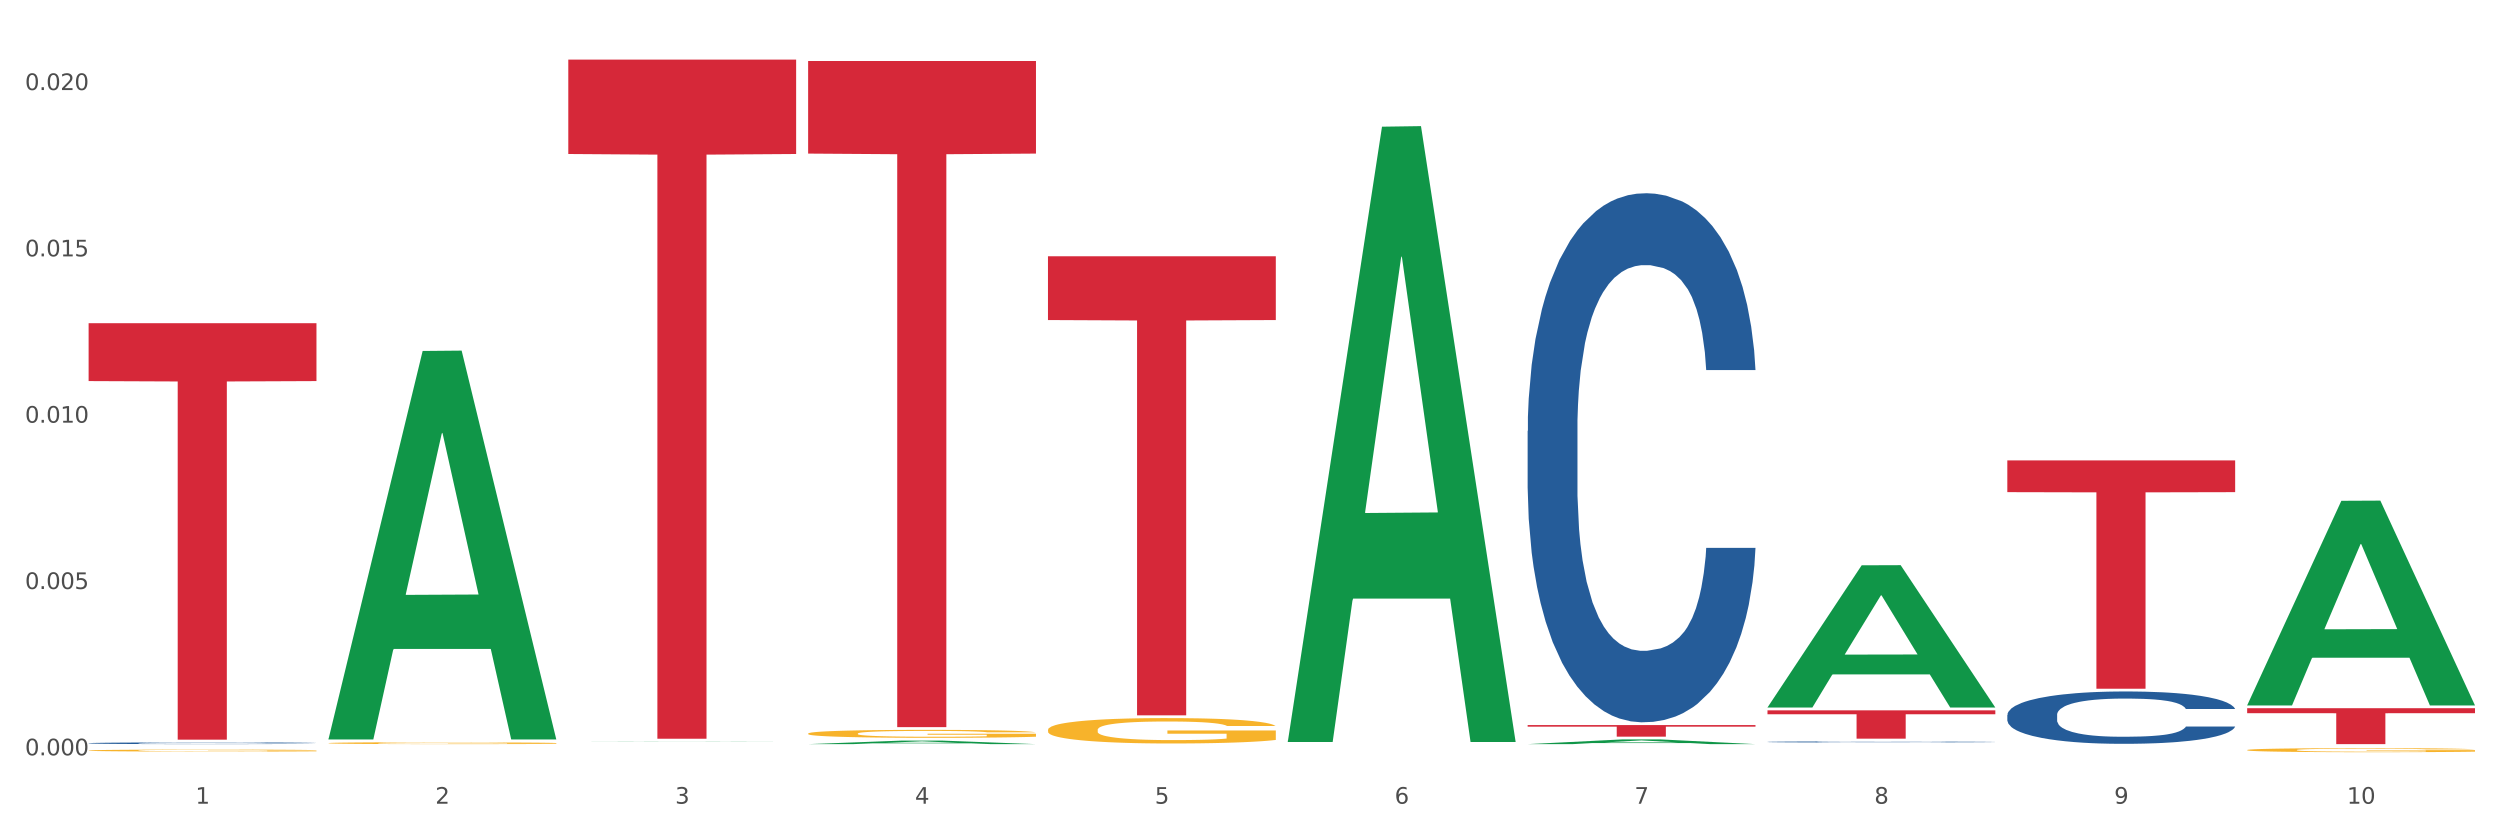
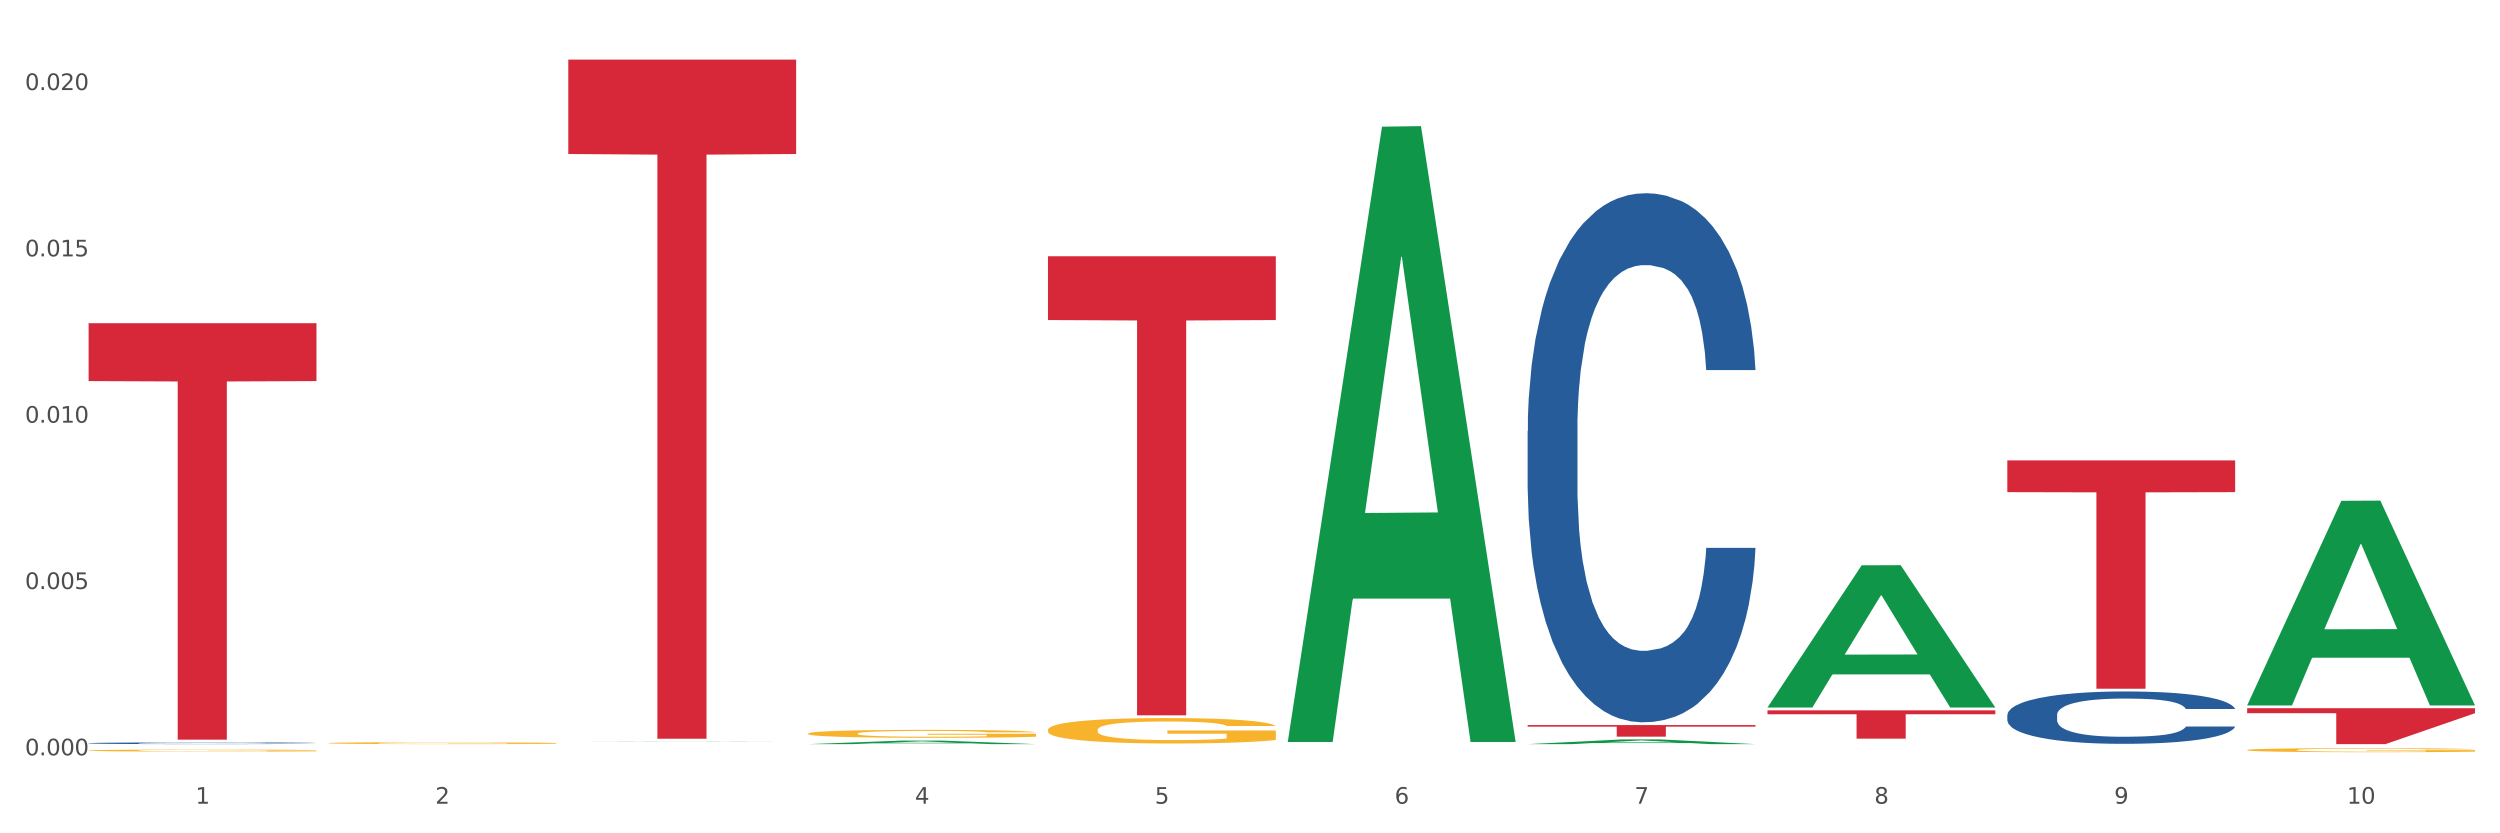
<svg xmlns="http://www.w3.org/2000/svg" xmlns:xlink="http://www.w3.org/1999/xlink" width="1080pt" height="360pt" viewBox="0 0 1080 360" version="1.1">
  <rect x="0" y="0" width="1080" height="360" fill="#333333" stroke="none" />
  <defs>
    <style type="text/css">*{stroke-linejoin: round; stroke-linecap: butt}</style>
  </defs>
  <g id="figure_1">
    <g id="patch_1">
      <path d="M 0 360  L 1080 360  L 1080 0  L 0 0  z " style="fill: #ffffff; stroke: #ffffff; stroke-linejoin: miter" />
    </g>
    <g id="axes_1">
      <g id="matplotlib.axis_1">
        <g id="xtick_1">
          <g id="text_1">
            <g style="fill: #4d4d4d" transform="translate(84.444 347.204) scale(0.096 -0.096)">
              <defs>
                <path id="DejaVuSans-31" d="M 794 531  L 1825 531  L 1825 4091  L 703 3866  L 703 4441  L 1819 4666  L 2450 4666  L 2450 531  L 3481 531  L 3481 0  L 794 0  L 794 531  z " transform="scale(0.016)" />
              </defs>
              <use xlink:href="#DejaVuSans-31" />
            </g>
          </g>
        </g>
        <g id="xtick_2">
          <g id="text_2">
            <g style="fill: #4d4d4d" transform="translate(188.053 347.204) scale(0.096 -0.096)">
              <defs>
                <path id="DejaVuSans-32" d="M 1228 531  L 3431 531  L 3431 0  L 469 0  L 469 531  Q 828 903 1448 1529  Q 2069 2156 2228 2338  Q 2531 2678 2651 2914  Q 2772 3150 2772 3378  Q 2772 3750 2511 3984  Q 2250 4219 1831 4219  Q 1534 4219 1204 4116  Q 875 4013 500 3803  L 500 4441  Q 881 4594 1212 4672  Q 1544 4750 1819 4750  Q 2544 4750 2975 4387  Q 3406 4025 3406 3419  Q 3406 3131 3298 2873  Q 3191 2616 2906 2266  Q 2828 2175 2409 1742  Q 1991 1309 1228 531  z " transform="scale(0.016)" />
              </defs>
              <use xlink:href="#DejaVuSans-32" />
            </g>
          </g>
        </g>
        <g id="xtick_3">
          <g id="text_3">
            <g style="fill: #4d4d4d" transform="translate(291.663 347.204) scale(0.096 -0.096)">
              <defs>
-                 <path id="DejaVuSans-33" d="M 2597 2516  Q 3050 2419 3304 2112  Q 3559 1806 3559 1356  Q 3559 666 3084 287  Q 2609 -91 1734 -91  Q 1441 -91 1130 -33  Q 819 25 488 141  L 488 750  Q 750 597 1062 519  Q 1375 441 1716 441  Q 2309 441 2620 675  Q 2931 909 2931 1356  Q 2931 1769 2642 2001  Q 2353 2234 1838 2234  L 1294 2234  L 1294 2753  L 1863 2753  Q 2328 2753 2575 2939  Q 2822 3125 2822 3475  Q 2822 3834 2567 4026  Q 2313 4219 1838 4219  Q 1578 4219 1281 4162  Q 984 4106 628 3988  L 628 4550  Q 988 4650 1302 4700  Q 1616 4750 1894 4750  Q 2613 4750 3031 4423  Q 3450 4097 3450 3541  Q 3450 3153 3228 2886  Q 3006 2619 2597 2516  z " transform="scale(0.016)" />
-               </defs>
+                 </defs>
              <use xlink:href="#DejaVuSans-33" />
            </g>
          </g>
        </g>
        <g id="xtick_4">
          <g id="text_4">
            <g style="fill: #4d4d4d" transform="translate(395.273 347.204) scale(0.096 -0.096)">
              <defs>
                <path id="DejaVuSans-34" d="M 2419 4116  L 825 1625  L 2419 1625  L 2419 4116  z M 2253 4666  L 3047 4666  L 3047 1625  L 3713 1625  L 3713 1100  L 3047 1100  L 3047 0  L 2419 0  L 2419 1100  L 313 1100  L 313 1709  L 2253 4666  z " transform="scale(0.016)" />
              </defs>
              <use xlink:href="#DejaVuSans-34" />
            </g>
          </g>
        </g>
        <g id="xtick_5">
          <g id="text_5">
            <g style="fill: #4d4d4d" transform="translate(498.883 347.204) scale(0.096 -0.096)">
              <defs>
                <path id="DejaVuSans-35" d="M 691 4666  L 3169 4666  L 3169 4134  L 1269 4134  L 1269 2991  Q 1406 3038 1543 3061  Q 1681 3084 1819 3084  Q 2600 3084 3056 2656  Q 3513 2228 3513 1497  Q 3513 744 3044 326  Q 2575 -91 1722 -91  Q 1428 -91 1123 -41  Q 819 9 494 109  L 494 744  Q 775 591 1075 516  Q 1375 441 1709 441  Q 2250 441 2565 725  Q 2881 1009 2881 1497  Q 2881 1984 2565 2268  Q 2250 2553 1709 2553  Q 1456 2553 1204 2497  Q 953 2441 691 2322  L 691 4666  z " transform="scale(0.016)" />
              </defs>
              <use xlink:href="#DejaVuSans-35" />
            </g>
          </g>
        </g>
        <g id="xtick_6">
          <g id="text_6">
            <g style="fill: #4d4d4d" transform="translate(602.492 347.204) scale(0.096 -0.096)">
              <defs>
                <path id="DejaVuSans-36" d="M 2113 2584  Q 1688 2584 1439 2293  Q 1191 2003 1191 1497  Q 1191 994 1439 701  Q 1688 409 2113 409  Q 2538 409 2786 701  Q 3034 994 3034 1497  Q 3034 2003 2786 2293  Q 2538 2584 2113 2584  z M 3366 4563  L 3366 3988  Q 3128 4100 2886 4159  Q 2644 4219 2406 4219  Q 1781 4219 1451 3797  Q 1122 3375 1075 2522  Q 1259 2794 1537 2939  Q 1816 3084 2150 3084  Q 2853 3084 3261 2657  Q 3669 2231 3669 1497  Q 3669 778 3244 343  Q 2819 -91 2113 -91  Q 1303 -91 875 529  Q 447 1150 447 2328  Q 447 3434 972 4092  Q 1497 4750 2381 4750  Q 2619 4750 2861 4703  Q 3103 4656 3366 4563  z " transform="scale(0.016)" />
              </defs>
              <use xlink:href="#DejaVuSans-36" />
            </g>
          </g>
        </g>
        <g id="xtick_7">
          <g id="text_7">
            <g style="fill: #4d4d4d" transform="translate(706.102 347.204) scale(0.096 -0.096)">
              <defs>
                <path id="DejaVuSans-37" d="M 525 4666  L 3525 4666  L 3525 4397  L 1831 0  L 1172 0  L 2766 4134  L 525 4134  L 525 4666  z " transform="scale(0.016)" />
              </defs>
              <use xlink:href="#DejaVuSans-37" />
            </g>
          </g>
        </g>
        <g id="xtick_8">
          <g id="text_8">
            <g style="fill: #4d4d4d" transform="translate(809.712 347.204) scale(0.096 -0.096)">
              <defs>
                <path id="DejaVuSans-38" d="M 2034 2216  Q 1584 2216 1326 1975  Q 1069 1734 1069 1313  Q 1069 891 1326 650  Q 1584 409 2034 409  Q 2484 409 2743 651  Q 3003 894 3003 1313  Q 3003 1734 2745 1975  Q 2488 2216 2034 2216  z M 1403 2484  Q 997 2584 770 2862  Q 544 3141 544 3541  Q 544 4100 942 4425  Q 1341 4750 2034 4750  Q 2731 4750 3128 4425  Q 3525 4100 3525 3541  Q 3525 3141 3298 2862  Q 3072 2584 2669 2484  Q 3125 2378 3379 2068  Q 3634 1759 3634 1313  Q 3634 634 3220 271  Q 2806 -91 2034 -91  Q 1263 -91 848 271  Q 434 634 434 1313  Q 434 1759 690 2068  Q 947 2378 1403 2484  z M 1172 3481  Q 1172 3119 1398 2916  Q 1625 2713 2034 2713  Q 2441 2713 2670 2916  Q 2900 3119 2900 3481  Q 2900 3844 2670 4047  Q 2441 4250 2034 4250  Q 1625 4250 1398 4047  Q 1172 3844 1172 3481  z " transform="scale(0.016)" />
              </defs>
              <use xlink:href="#DejaVuSans-38" />
            </g>
          </g>
        </g>
        <g id="xtick_9">
          <g id="text_9">
            <g style="fill: #4d4d4d" transform="translate(913.322 347.204) scale(0.096 -0.096)">
              <defs>
                <path id="DejaVuSans-39" d="M 703 97  L 703 672  Q 941 559 1184 500  Q 1428 441 1663 441  Q 2288 441 2617 861  Q 2947 1281 2994 2138  Q 2813 1869 2534 1725  Q 2256 1581 1919 1581  Q 1219 1581 811 2004  Q 403 2428 403 3163  Q 403 3881 828 4315  Q 1253 4750 1959 4750  Q 2769 4750 3195 4129  Q 3622 3509 3622 2328  Q 3622 1225 3098 567  Q 2575 -91 1691 -91  Q 1453 -91 1209 -44  Q 966 3 703 97  z M 1959 2075  Q 2384 2075 2632 2365  Q 2881 2656 2881 3163  Q 2881 3666 2632 3958  Q 2384 4250 1959 4250  Q 1534 4250 1286 3958  Q 1038 3666 1038 3163  Q 1038 2656 1286 2365  Q 1534 2075 1959 2075  z " transform="scale(0.016)" />
              </defs>
              <use xlink:href="#DejaVuSans-39" />
            </g>
          </g>
        </g>
        <g id="xtick_10">
          <g id="text_10">
            <g style="fill: #4d4d4d" transform="translate(1013.877 347.204) scale(0.096 -0.096)">
              <defs>
                <path id="DejaVuSans-30" d="M 2034 4250  Q 1547 4250 1301 3770  Q 1056 3291 1056 2328  Q 1056 1369 1301 889  Q 1547 409 2034 409  Q 2525 409 2770 889  Q 3016 1369 3016 2328  Q 3016 3291 2770 3770  Q 2525 4250 2034 4250  z M 2034 4750  Q 2819 4750 3233 4129  Q 3647 3509 3647 2328  Q 3647 1150 3233 529  Q 2819 -91 2034 -91  Q 1250 -91 836 529  Q 422 1150 422 2328  Q 422 3509 836 4129  Q 1250 4750 2034 4750  z " transform="scale(0.016)" />
              </defs>
              <use xlink:href="#DejaVuSans-31" />
              <use xlink:href="#DejaVuSans-30" transform="translate(63.623 0)" />
            </g>
          </g>
        </g>
        <g id="xtick_11" />
        <g id="xtick_12" />
        <g id="xtick_13" />
        <g id="xtick_14" />
        <g id="xtick_15" />
        <g id="xtick_16" />
        <g id="xtick_17" />
        <g id="xtick_18" />
        <g id="xtick_19" />
      </g>
      <g id="matplotlib.axis_2">
        <g id="ytick_1">
          <g id="text_11">
            <g style="fill: #4d4d4d" transform="translate(10.8 326.302) scale(0.096 -0.096)">
              <defs>
                <path id="DejaVuSans-2e" d="M 684 794  L 1344 794  L 1344 0  L 684 0  L 684 794  z " transform="scale(0.016)" />
              </defs>
              <use xlink:href="#DejaVuSans-30" />
              <use xlink:href="#DejaVuSans-2e" transform="translate(63.623 0)" />
              <use xlink:href="#DejaVuSans-30" transform="translate(95.41 0)" />
              <use xlink:href="#DejaVuSans-30" transform="translate(159.033 0)" />
              <use xlink:href="#DejaVuSans-30" transform="translate(222.656 0)" />
            </g>
          </g>
        </g>
        <g id="ytick_2">
          <g id="text_12">
            <g style="fill: #4d4d4d" transform="translate(10.8 254.452) scale(0.096 -0.096)">
              <use xlink:href="#DejaVuSans-30" />
              <use xlink:href="#DejaVuSans-2e" transform="translate(63.623 0)" />
              <use xlink:href="#DejaVuSans-30" transform="translate(95.41 0)" />
              <use xlink:href="#DejaVuSans-30" transform="translate(159.033 0)" />
              <use xlink:href="#DejaVuSans-35" transform="translate(222.656 0)" />
            </g>
          </g>
        </g>
        <g id="ytick_3">
          <g id="text_13">
            <g style="fill: #4d4d4d" transform="translate(10.8 182.602) scale(0.096 -0.096)">
              <use xlink:href="#DejaVuSans-30" />
              <use xlink:href="#DejaVuSans-2e" transform="translate(63.623 0)" />
              <use xlink:href="#DejaVuSans-30" transform="translate(95.41 0)" />
              <use xlink:href="#DejaVuSans-31" transform="translate(159.033 0)" />
              <use xlink:href="#DejaVuSans-30" transform="translate(222.656 0)" />
            </g>
          </g>
        </g>
        <g id="ytick_4">
          <g id="text_14">
            <g style="fill: #4d4d4d" transform="translate(10.8 110.751) scale(0.096 -0.096)">
              <use xlink:href="#DejaVuSans-30" />
              <use xlink:href="#DejaVuSans-2e" transform="translate(63.623 0)" />
              <use xlink:href="#DejaVuSans-30" transform="translate(95.41 0)" />
              <use xlink:href="#DejaVuSans-31" transform="translate(159.033 0)" />
              <use xlink:href="#DejaVuSans-35" transform="translate(222.656 0)" />
            </g>
          </g>
        </g>
        <g id="ytick_5">
          <g id="text_15">
            <g style="fill: #4d4d4d" transform="translate(10.8 38.901) scale(0.096 -0.096)">
              <use xlink:href="#DejaVuSans-30" />
              <use xlink:href="#DejaVuSans-2e" transform="translate(63.623 0)" />
              <use xlink:href="#DejaVuSans-30" transform="translate(95.41 0)" />
              <use xlink:href="#DejaVuSans-32" transform="translate(159.033 0)" />
              <use xlink:href="#DejaVuSans-30" transform="translate(222.656 0)" />
            </g>
          </g>
        </g>
        <g id="ytick_6" />
        <g id="ytick_7" />
        <g id="ytick_8" />
        <g id="ytick_9" />
      </g>
      <g id="PolyCollection_1">
-         <path d="M 141.893 319.136  L 141.994 318.978  L 182.584 151.619  L 199.428 151.461  L 240.322 319.451  L 220.839 319.451  L 212.011 280.333  L 170.102 280.333  L 169.798 280.963  L 161.274 319.451  L 141.893 319.451  L 141.893 319.136  L 175.379 256.987  L 206.734 256.83  L 191.209 187.268  L 191.006 186.952  L 190.803 187.425  L 175.278 256.83  L 175.379 256.987  L 141.893 319.136  z " clip-path="url(#paf5eb1f9f9)" style="fill: #109648" />
        <path d="M 867.161 198.901  L 965.59 198.901  L 965.59 212.606  L 926.872 212.699  L 926.872 297.524  L 905.646 297.524  L 905.646 212.699  L 867.161 212.606  L 867.161 198.993  L 867.161 198.901  z " clip-path="url(#paf5eb1f9f9)" style="fill: #d62839" />
        <path d="M 763.551 306.852  L 861.981 306.852  L 861.981 308.555  L 823.262 308.566  L 823.262 319.104  L 802.037 319.104  L 802.037 308.566  L 763.551 308.555  L 763.551 306.864  L 763.551 306.852  z " clip-path="url(#paf5eb1f9f9)" style="fill: #d62839" />
        <path d="M 659.941 313.23  L 758.371 313.23  L 758.371 313.927  L 719.652 313.931  L 719.652 318.243  L 698.427 318.243  L 698.427 313.931  L 659.941 313.927  L 659.941 313.235  L 659.941 313.23  z " clip-path="url(#paf5eb1f9f9)" style="fill: #d62839" />
        <path d="M 452.722 110.697  L 551.151 110.697  L 551.151 138.258  L 512.433 138.444  L 512.433 309.027  L 491.207 309.027  L 491.207 138.444  L 452.722 138.258  L 452.722 110.883  L 452.722 110.697  z " clip-path="url(#paf5eb1f9f9)" style="fill: #d62839" />
-         <path d="M 349.112 26.364  L 447.542 26.364  L 447.542 66.352  L 408.823 66.622  L 408.823 314.114  L 387.598 314.114  L 387.598 66.622  L 349.112 66.352  L 349.112 26.634  L 349.112 26.364  z " clip-path="url(#paf5eb1f9f9)" style="fill: #d62839" />
        <path d="M 245.502 25.759  L 343.932 25.759  L 343.932 66.527  L 305.213 66.802  L 305.213 319.119  L 283.988 319.119  L 283.988 66.802  L 245.502 66.527  L 245.502 26.035  L 245.502 25.759  z " clip-path="url(#paf5eb1f9f9)" style="fill: #d62839" />
-         <path d="M 970.771 305.945  L 1069.2 305.945  L 1069.2 308.102  L 1030.481 308.117  L 1030.481 321.467  L 1009.256 321.467  L 1009.256 308.117  L 970.771 308.102  L 970.771 305.96  L 970.771 305.945  z " clip-path="url(#paf5eb1f9f9)" style="fill: #d62839" />
+         <path d="M 970.771 305.945  L 1069.2 305.945  L 1069.2 308.102  L 1030.481 321.467  L 1009.256 321.467  L 1009.256 308.117  L 970.771 308.102  L 970.771 305.96  L 970.771 305.945  z " clip-path="url(#paf5eb1f9f9)" style="fill: #d62839" />
        <path d="M 38.283 139.624  L 136.712 139.624  L 136.712 164.626  L 97.994 164.794  L 97.994 319.535  L 76.768 319.535  L 76.768 164.794  L 38.283 164.626  L 38.283 139.793  L 38.283 139.624  z " clip-path="url(#paf5eb1f9f9)" style="fill: #d62839" />
        <path d="M 452.722 315.285  L 452.838 315.275  L 452.838 314.915  L 453.071 314.604  L 454.233 313.852  L 455.976 313.231  L 457.254 312.9  L 458.532 312.63  L 460.043 312.359  L 461.903 312.078  L 465.273 311.668  L 467.364 311.457  L 469.921 311.237  L 474.569 310.916  L 477.939 310.735  L 481.426 310.585  L 487.12 310.405  L 490.839 310.325  L 494.79 310.264  L 499.554 310.224  L 503.157 310.214  L 511.059 310.244  L 517.799 310.335  L 521.053 310.405  L 525.237 310.525  L 527.445 310.605  L 531.047 310.766  L 534.766 310.976  L 537.322 311.156  L 541.157 311.497  L 544.062 311.838  L 546.735 312.259  L 548.13 312.549  L 549.176 312.82  L 550.105 313.131  L 551.035 313.622  L 530.117 313.622  L 529.304 313.271  L 528.026 312.94  L 526.166 312.62  L 524.539 312.419  L 521.75 312.169  L 519.194 312.008  L 516.521 311.888  L 513.267 311.788  L 510.71 311.738  L 507.108 311.698  L 500.019 311.708  L 495.255 311.788  L 492.001 311.888  L 489.909 311.978  L 488.05 312.078  L 485.958 312.219  L 483.517 312.429  L 481.774 312.62  L 480.031 312.86  L 478.637 313.101  L 477.358 313.381  L 476.312 313.682  L 475.499 313.993  L 474.802 314.373  L 474.221 315.005  L 474.221 316.378  L 474.453 316.688  L 475.034 317.099  L 475.731 317.41  L 476.894 317.781  L 477.939 318.031  L 479.915 318.392  L 482.123 318.693  L 483.866 318.883  L 485.609 319.043  L 488.631 319.264  L 492.001 319.444  L 494.906 319.555  L 498.857 319.655  L 501.53 319.695  L 503.854 319.715  L 509.548 319.715  L 513.616 319.685  L 518.148 319.615  L 521.634 319.524  L 524.539 319.414  L 527.793 319.234  L 529.885 319.063  L 529.885 316.969  L 504.319 316.959  L 504.319 315.566  L 551.151 315.566  L 551.151 319.655  L 549.176 319.865  L 546.968 320.056  L 544.644 320.226  L 541.157 320.436  L 536.974 320.637  L 533.255 320.777  L 529.304 320.897  L 524.656 321.008  L 518.613 321.108  L 514.894 321.148  L 510.246 321.178  L 504.784 321.188  L 500.019 321.168  L 495.371 321.118  L 490.49 321.028  L 485.725 320.897  L 482.123 320.767  L 478.52 320.607  L 474.686 320.396  L 471.664 320.196  L 469.34 320.016  L 466.783 319.785  L 463.994 319.484  L 461.903 319.214  L 460.043 318.933  L 458.068 318.572  L 456.673 318.262  L 455.279 317.871  L 454.465 317.58  L 453.535 317.129  L 452.838 316.498  L 452.722 315.285  z " clip-path="url(#paf5eb1f9f9)" style="fill: #f7b32b" />
        <path d="M 349.112 316.89  L 349.228 316.887  L 349.228 316.774  L 349.461 316.676  L 350.623 316.441  L 352.366 316.246  L 353.644 316.143  L 354.923 316.058  L 356.433 315.973  L 358.293 315.885  L 361.663 315.757  L 363.755 315.691  L 366.311 315.622  L 370.96 315.521  L 374.33 315.465  L 377.816 315.417  L 383.51 315.361  L 387.229 315.336  L 391.18 315.317  L 395.945 315.304  L 399.547 315.301  L 407.449 315.311  L 414.189 315.339  L 417.443 315.361  L 421.627 315.399  L 423.835 315.424  L 427.437 315.474  L 431.156 315.54  L 433.713 315.596  L 437.548 315.703  L 440.453 315.81  L 443.126 315.942  L 444.52 316.033  L 445.566 316.118  L 446.496 316.215  L 447.425 316.369  L 426.508 316.369  L 425.694 316.259  L 424.416 316.155  L 422.557 316.055  L 420.93 315.992  L 418.141 315.914  L 415.584 315.863  L 412.911 315.826  L 409.657 315.794  L 407.101 315.779  L 403.498 315.766  L 396.409 315.769  L 391.645 315.794  L 388.391 315.826  L 386.299 315.854  L 384.44 315.885  L 382.348 315.929  L 379.908 315.995  L 378.165 316.055  L 376.421 316.13  L 375.027 316.206  L 373.749 316.293  L 372.703 316.388  L 371.889 316.485  L 371.192 316.604  L 370.611 316.802  L 370.611 317.232  L 370.843 317.33  L 371.424 317.458  L 372.122 317.556  L 373.284 317.672  L 374.33 317.75  L 376.305 317.863  L 378.513 317.958  L 380.256 318.017  L 381.999 318.067  L 385.021 318.136  L 388.391 318.193  L 391.296 318.228  L 395.247 318.259  L 397.92 318.271  L 400.244 318.278  L 405.939 318.278  L 410.006 318.268  L 414.538 318.246  L 418.024 318.218  L 420.93 318.184  L 424.183 318.127  L 426.275 318.074  L 426.275 317.417  L 400.709 317.414  L 400.709 316.978  L 447.542 316.978  L 447.542 318.259  L 445.566 318.325  L 443.358 318.385  L 441.034 318.438  L 437.548 318.504  L 433.364 318.567  L 429.645 318.611  L 425.694 318.648  L 421.046 318.683  L 415.003 318.714  L 411.284 318.727  L 406.636 318.736  L 401.174 318.739  L 396.409 318.733  L 391.761 318.717  L 386.88 318.689  L 382.116 318.648  L 378.513 318.607  L 374.911 318.557  L 371.076 318.491  L 368.054 318.428  L 365.73 318.372  L 363.174 318.3  L 360.385 318.206  L 358.293 318.121  L 356.433 318.033  L 354.458 317.92  L 353.063 317.822  L 351.669 317.7  L 350.855 317.609  L 349.926 317.468  L 349.228 317.27  L 349.112 316.89  z " clip-path="url(#paf5eb1f9f9)" style="fill: #f7b32b" />
        <path d="M 141.893 321.022  L 142.009 321.021  L 142.009 320.994  L 142.241 320.97  L 143.403 320.914  L 145.147 320.867  L 146.425 320.842  L 147.703 320.821  L 149.214 320.801  L 151.073 320.78  L 154.443 320.749  L 156.535 320.733  L 159.092 320.716  L 163.74 320.692  L 167.11 320.678  L 170.596 320.667  L 176.291 320.653  L 180.009 320.647  L 183.961 320.643  L 188.725 320.64  L 192.328 320.639  L 200.23 320.641  L 206.97 320.648  L 210.224 320.653  L 214.407 320.662  L 216.615 320.668  L 220.218 320.68  L 223.937 320.696  L 226.493 320.71  L 230.328 320.736  L 233.233 320.761  L 235.906 320.793  L 237.301 320.815  L 238.346 320.836  L 239.276 320.859  L 240.206 320.896  L 219.288 320.896  L 218.475 320.87  L 217.196 320.845  L 215.337 320.82  L 213.71 320.805  L 210.921 320.786  L 208.364 320.774  L 205.692 320.765  L 202.438 320.758  L 199.881 320.754  L 196.279 320.751  L 189.19 320.752  L 184.425 320.758  L 181.171 320.765  L 179.08 320.772  L 177.22 320.78  L 175.129 320.79  L 172.688 320.806  L 170.945 320.82  L 169.202 320.839  L 167.807 320.857  L 166.529 320.878  L 165.483 320.901  L 164.67 320.924  L 163.973 320.953  L 163.391 321.001  L 163.391 321.104  L 163.624 321.128  L 164.205 321.159  L 164.902 321.182  L 166.064 321.21  L 167.11 321.229  L 169.086 321.256  L 171.294 321.279  L 173.037 321.293  L 174.78 321.306  L 177.801 321.322  L 181.171 321.336  L 184.077 321.344  L 188.028 321.352  L 190.701 321.355  L 193.025 321.356  L 198.719 321.356  L 202.786 321.354  L 207.319 321.349  L 210.805 321.342  L 213.71 321.334  L 216.964 321.32  L 219.056 321.307  L 219.056 321.149  L 193.49 321.148  L 193.49 321.043  L 240.322 321.043  L 240.322 321.352  L 238.346 321.368  L 236.138 321.382  L 233.814 321.395  L 230.328 321.411  L 226.144 321.426  L 222.426 321.436  L 218.475 321.446  L 213.826 321.454  L 207.783 321.461  L 204.065 321.464  L 199.416 321.467  L 193.955 321.467  L 189.19 321.466  L 184.542 321.462  L 179.661 321.455  L 174.896 321.446  L 171.294 321.436  L 167.691 321.424  L 163.856 321.408  L 160.835 321.393  L 158.511 321.379  L 155.954 321.362  L 153.165 321.339  L 151.073 321.318  L 149.214 321.297  L 147.238 321.27  L 145.844 321.247  L 144.449 321.217  L 143.636 321.195  L 142.706 321.161  L 142.009 321.113  L 141.893 321.022  z " clip-path="url(#paf5eb1f9f9)" style="fill: #f7b32b" />
        <path d="M 38.283 324.22  L 38.399 324.219  L 38.399 324.191  L 38.632 324.166  L 39.794 324.107  L 41.537 324.058  L 42.815 324.032  L 44.093 324.011  L 45.604 323.989  L 47.464 323.967  L 50.834 323.935  L 52.925 323.918  L 55.482 323.901  L 60.13 323.876  L 63.5 323.861  L 66.987 323.85  L 72.681 323.835  L 76.4 323.829  L 80.351 323.824  L 85.115 323.821  L 88.718 323.82  L 96.62 323.823  L 103.36 323.83  L 106.614 323.835  L 110.798 323.845  L 113.006 323.851  L 116.608 323.864  L 120.327 323.88  L 122.883 323.895  L 126.718 323.921  L 129.623 323.948  L 132.296 323.981  L 133.691 324.004  L 134.737 324.026  L 135.666 324.05  L 136.596 324.089  L 115.678 324.089  L 114.865 324.061  L 113.587 324.035  L 111.727 324.01  L 110.1 323.994  L 107.311 323.974  L 104.755 323.962  L 102.082 323.952  L 98.828 323.944  L 96.271 323.94  L 92.669 323.937  L 85.58 323.938  L 80.816 323.944  L 77.562 323.952  L 75.47 323.959  L 73.611 323.967  L 71.519 323.978  L 69.078 323.995  L 67.335 324.01  L 65.592 324.029  L 64.198 324.048  L 62.919 324.07  L 61.873 324.094  L 61.06 324.118  L 60.363 324.148  L 59.782 324.198  L 59.782 324.306  L 60.014 324.33  L 60.595 324.363  L 61.292 324.387  L 62.455 324.417  L 63.5 324.436  L 65.476 324.465  L 67.684 324.488  L 69.427 324.503  L 71.17 324.516  L 74.192 324.533  L 77.562 324.548  L 80.467 324.556  L 84.418 324.564  L 87.091 324.567  L 89.415 324.569  L 95.109 324.569  L 99.177 324.567  L 103.709 324.561  L 107.195 324.554  L 110.1 324.545  L 113.354 324.531  L 115.446 324.518  L 115.446 324.353  L 89.88 324.352  L 89.88 324.242  L 136.712 324.242  L 136.712 324.564  L 134.737 324.581  L 132.529 324.596  L 130.205 324.609  L 126.718 324.626  L 122.535 324.642  L 118.816 324.653  L 114.865 324.662  L 110.217 324.671  L 104.174 324.679  L 100.455 324.682  L 95.807 324.684  L 90.345 324.685  L 85.58 324.683  L 80.932 324.679  L 76.051 324.672  L 71.286 324.662  L 67.684 324.652  L 64.081 324.639  L 60.247 324.623  L 57.225 324.607  L 54.901 324.593  L 52.344 324.574  L 49.555 324.551  L 47.464 324.529  L 45.604 324.507  L 43.629 324.479  L 42.234 324.454  L 40.84 324.424  L 40.026 324.401  L 39.096 324.365  L 38.399 324.315  L 38.283 324.22  z " clip-path="url(#paf5eb1f9f9)" style="fill: #f7b32b" />
        <path d="M 867.161 308.877  L 867.277 308.856  L 867.277 308.278  L 867.626 307.493  L 868.906 306.047  L 870.535 304.952  L 873.327 303.671  L 874.84 303.133  L 876.818 302.534  L 880.89 301.563  L 885.544 300.737  L 888.801 300.282  L 891.245 299.993  L 896.713 299.476  L 899.854 299.249  L 903.112 299.063  L 905.904 298.939  L 910.558 298.795  L 914.281 298.733  L 918.586 298.712  L 922.193 298.733  L 926.963 298.815  L 933.944 299.063  L 936.62 299.208  L 940.227 299.456  L 943.95 299.786  L 946.975 300.117  L 950.465 300.592  L 954.072 301.212  L 957.562 301.997  L 960.006 302.72  L 961.984 303.485  L 963.729 304.414  L 965.009 305.427  L 965.59 306.274  L 944.299 306.274  L 943.717 305.509  L 942.554 304.683  L 941.39 304.125  L 940.11 303.671  L 938.132 303.154  L 936.387 302.823  L 933.479 302.431  L 930.803 302.183  L 928.592 302.038  L 925.916 301.914  L 920.215 301.79  L 916.143 301.79  L 913.583 301.832  L 910.442 301.935  L 907.766 302.08  L 904.625 302.328  L 902.181 302.596  L 899.738 302.947  L 898.342 303.195  L 896.248 303.65  L 894.851 304.022  L 892.99 304.662  L 891.943 305.117  L 890.081 306.294  L 889.267 307.162  L 888.918 307.761  L 888.685 308.422  L 888.685 311.646  L 889.383 313.092  L 889.965 313.712  L 890.896 314.414  L 892.641 315.323  L 895.201 316.212  L 897.877 316.852  L 900.087 317.245  L 902.181 317.534  L 904.276 317.761  L 906.835 317.968  L 908.929 318.092  L 912.071 318.216  L 915.794 318.278  L 918.703 318.278  L 924.636 318.174  L 927.312 318.071  L 929.872 317.926  L 932.664 317.699  L 934.875 317.451  L 936.155 317.265  L 938.249 316.873  L 939.878 316.459  L 941.274 315.984  L 942.205 315.571  L 943.252 314.951  L 944.066 314.249  L 944.299 313.877  L 965.59 313.877  L 965.125 314.621  L 964.31 315.344  L 962.682 316.315  L 961.402 316.873  L 959.424 317.554  L 957.33 318.133  L 954.421 318.773  L 951.745 319.249  L 948.953 319.662  L 945.928 320.034  L 940.459 320.55  L 938.481 320.695  L 934.293 320.943  L 931.035 321.087  L 926.265 321.232  L 921.379 321.315  L 916.259 321.335  L 911.722 321.294  L 906.719 321.17  L 903.577 321.046  L 900.087 320.86  L 896.015 320.571  L 892.176 320.22  L 888.569 319.806  L 885.195 319.331  L 882.053 318.794  L 877.981 317.906  L 874.956 317.038  L 872.746 316.232  L 871.233 315.55  L 869.721 314.683  L 868.906 314.083  L 867.626 312.637  L 867.161 311.294  L 867.161 308.877  z " clip-path="url(#paf5eb1f9f9)" style="fill: #255c99" />
-         <path d="M 763.551 320.504  L 763.668 320.504  L 763.668 320.492  L 764.017 320.475  L 765.296 320.445  L 766.925 320.422  L 769.718 320.395  L 771.23 320.384  L 773.208 320.372  L 777.28 320.351  L 781.934 320.334  L 785.192 320.324  L 787.635 320.318  L 793.103 320.308  L 796.245 320.303  L 799.502 320.299  L 802.295 320.296  L 806.949 320.293  L 810.672 320.292  L 814.976 320.292  L 818.583 320.292  L 823.353 320.294  L 830.334 320.299  L 833.01 320.302  L 836.617 320.307  L 840.34 320.314  L 843.365 320.321  L 846.855 320.331  L 850.462 320.344  L 853.953 320.36  L 856.396 320.375  L 858.374 320.391  L 860.119 320.411  L 861.399 320.432  L 861.981 320.45  L 840.689 320.45  L 840.107 320.434  L 838.944 320.416  L 837.78 320.405  L 836.501 320.395  L 834.523 320.385  L 832.777 320.378  L 829.869 320.369  L 827.193 320.364  L 824.982 320.361  L 822.306 320.359  L 816.605 320.356  L 812.533 320.356  L 809.974 320.357  L 806.832 320.359  L 804.156 320.362  L 801.015 320.367  L 798.572 320.373  L 796.128 320.38  L 794.732 320.385  L 792.638 320.395  L 791.242 320.403  L 789.38 320.416  L 788.333 320.426  L 786.472 320.45  L 785.657 320.468  L 785.308 320.481  L 785.075 320.495  L 785.075 320.562  L 785.773 320.592  L 786.355 320.605  L 787.286 320.62  L 789.031 320.639  L 791.591 320.657  L 794.267 320.671  L 796.477 320.679  L 798.572 320.685  L 800.666 320.69  L 803.225 320.694  L 805.32 320.697  L 808.461 320.699  L 812.184 320.701  L 815.093 320.701  L 821.026 320.699  L 823.702 320.696  L 826.262 320.693  L 829.054 320.689  L 831.265 320.683  L 832.545 320.68  L 834.639 320.671  L 836.268 320.663  L 837.664 320.653  L 838.595 320.644  L 839.642 320.631  L 840.456 320.616  L 840.689 320.609  L 861.981 320.609  L 861.515 320.624  L 860.701 320.639  L 859.072 320.66  L 857.792 320.671  L 855.814 320.686  L 853.72 320.698  L 850.811 320.711  L 848.135 320.721  L 845.343 320.73  L 842.318 320.737  L 836.85 320.748  L 834.872 320.751  L 830.683 320.756  L 827.426 320.759  L 822.655 320.762  L 817.769 320.764  L 812.65 320.765  L 808.112 320.764  L 803.109 320.761  L 799.968 320.759  L 796.477 320.755  L 792.405 320.749  L 788.566 320.741  L 784.959 320.733  L 781.585 320.723  L 778.444 320.711  L 774.371 320.693  L 771.346 320.675  L 769.136 320.658  L 767.623 320.644  L 766.111 320.626  L 765.296 320.613  L 764.017 320.583  L 763.551 320.555  L 763.551 320.504  z " clip-path="url(#paf5eb1f9f9)" style="fill: #255c99" />
        <path d="M 970.771 324.009  L 970.887 324.007  L 970.887 323.95  L 971.119 323.9  L 972.281 323.78  L 974.025 323.681  L 975.303 323.628  L 976.581 323.585  L 978.092 323.542  L 979.951 323.498  L 983.321 323.432  L 985.413 323.398  L 987.97 323.363  L 992.618 323.312  L 995.988 323.283  L 999.474 323.259  L 1005.169 323.231  L 1008.887 323.218  L 1012.838 323.208  L 1017.603 323.202  L 1021.206 323.2  L 1029.108 323.205  L 1035.848 323.22  L 1039.102 323.231  L 1043.285 323.25  L 1045.493 323.263  L 1049.096 323.288  L 1052.814 323.322  L 1055.371 323.351  L 1059.206 323.405  L 1062.111 323.459  L 1064.784 323.526  L 1066.179 323.573  L 1067.224 323.616  L 1068.154 323.665  L 1069.084 323.743  L 1048.166 323.743  L 1047.353 323.688  L 1046.074 323.635  L 1044.215 323.584  L 1042.588 323.552  L 1039.799 323.512  L 1037.242 323.486  L 1034.57 323.467  L 1031.316 323.451  L 1028.759 323.443  L 1025.157 323.437  L 1018.068 323.438  L 1013.303 323.451  L 1010.049 323.467  L 1007.958 323.482  L 1006.098 323.498  L 1004.007 323.52  L 1001.566 323.553  L 999.823 323.584  L 998.08 323.622  L 996.685 323.66  L 995.407 323.705  L 994.361 323.753  L 993.548 323.803  L 992.851 323.863  L 992.269 323.964  L 992.269 324.183  L 992.502 324.232  L 993.083 324.298  L 993.78 324.347  L 994.942 324.406  L 995.988 324.446  L 997.964 324.504  L 1000.172 324.552  L 1001.915 324.582  L 1003.658 324.608  L 1006.679 324.643  L 1010.049 324.672  L 1012.955 324.689  L 1016.906 324.705  L 1019.579 324.711  L 1021.903 324.715  L 1027.597 324.715  L 1031.664 324.71  L 1036.197 324.699  L 1039.683 324.684  L 1042.588 324.667  L 1045.842 324.638  L 1047.934 324.611  L 1047.934 324.277  L 1022.368 324.275  L 1022.368 324.053  L 1069.2 324.053  L 1069.2 324.705  L 1067.224 324.739  L 1065.016 324.769  L 1062.692 324.796  L 1059.206 324.83  L 1055.022 324.862  L 1051.304 324.884  L 1047.353 324.903  L 1042.704 324.921  L 1036.661 324.937  L 1032.943 324.943  L 1028.294 324.948  L 1022.832 324.95  L 1018.068 324.946  L 1013.42 324.938  L 1008.539 324.924  L 1003.774 324.903  L 1000.172 324.882  L 996.569 324.857  L 992.734 324.823  L 989.713 324.791  L 987.389 324.763  L 984.832 324.726  L 982.043 324.678  L 979.951 324.635  L 978.092 324.59  L 976.116 324.533  L 974.722 324.483  L 973.327 324.421  L 972.514 324.374  L 971.584 324.303  L 970.887 324.202  L 970.771 324.009  z " clip-path="url(#paf5eb1f9f9)" style="fill: #f7b32b" />
        <path d="M 659.941 186.173  L 660.058 185.964  L 660.058 180.119  L 660.407 172.187  L 661.687 157.575  L 663.316 146.512  L 666.108 133.57  L 667.62 128.143  L 669.598 122.09  L 673.67 112.279  L 678.324 103.929  L 681.582 99.337  L 684.025 96.415  L 689.494 91.196  L 692.635 88.9  L 695.893 87.021  L 698.685 85.769  L 703.339 84.308  L 707.062 83.681  L 711.367 83.473  L 714.973 83.681  L 719.744 84.516  L 726.724 87.021  L 729.4 88.482  L 733.007 90.987  L 736.73 94.327  L 739.755 97.667  L 743.246 102.468  L 746.852 108.73  L 750.343 116.662  L 752.786 123.968  L 754.764 131.692  L 756.509 141.085  L 757.789 151.313  L 758.371 159.871  L 737.079 159.871  L 736.498 152.148  L 735.334 143.798  L 734.171 138.162  L 732.891 133.57  L 730.913 128.352  L 729.168 125.012  L 726.259 121.046  L 723.583 118.541  L 721.373 117.08  L 718.697 115.827  L 712.996 114.575  L 708.923 114.575  L 706.364 114.992  L 703.222 116.036  L 700.546 117.497  L 697.405 120.002  L 694.962 122.716  L 692.519 126.264  L 691.122 128.769  L 689.028 133.361  L 687.632 137.119  L 685.77 143.59  L 684.723 148.182  L 682.862 160.08  L 682.047 168.847  L 681.698 174.901  L 681.466 181.58  L 681.466 214.144  L 682.164 228.755  L 682.745 235.018  L 683.676 242.115  L 685.421 251.299  L 687.981 260.275  L 690.657 266.746  L 692.868 270.712  L 694.962 273.634  L 697.056 275.93  L 699.616 278.018  L 701.71 279.27  L 704.851 280.523  L 708.574 281.149  L 711.483 281.149  L 717.417 280.105  L 720.093 279.062  L 722.652 277.6  L 725.445 275.304  L 727.655 272.799  L 728.935 270.921  L 731.029 266.955  L 732.658 262.78  L 734.054 257.979  L 734.985 253.804  L 736.032 247.542  L 736.847 240.445  L 737.079 236.687  L 758.371 236.687  L 757.905 244.202  L 757.091 251.508  L 755.462 261.319  L 754.182 266.955  L 752.204 273.843  L 750.11 279.688  L 747.201 286.159  L 744.526 290.96  L 741.733 295.134  L 738.708 298.892  L 733.24 304.11  L 731.262 305.571  L 727.074 308.076  L 723.816 309.537  L 719.046 310.999  L 714.159 311.834  L 709.04 312.042  L 704.502 311.625  L 699.499 310.372  L 696.358 309.12  L 692.868 307.241  L 688.795 304.319  L 684.956 300.77  L 681.349 296.596  L 677.975 291.795  L 674.834 286.367  L 670.762 277.392  L 667.737 268.625  L 665.526 260.484  L 664.014 253.595  L 662.501 244.828  L 661.687 238.775  L 660.407 224.163  L 659.941 210.595  L 659.941 186.173  z " clip-path="url(#paf5eb1f9f9)" style="fill: #255c99" />
        <path d="M 38.283 321.057  L 38.399 321.056  L 38.399 321.037  L 38.748 321.012  L 40.028 320.964  L 41.657 320.928  L 44.449 320.886  L 45.962 320.868  L 47.94 320.848  L 52.012 320.816  L 56.666 320.789  L 59.923 320.774  L 62.367 320.765  L 67.835 320.748  L 70.976 320.74  L 74.234 320.734  L 77.026 320.73  L 81.68 320.725  L 85.403 320.723  L 89.708 320.722  L 93.315 320.723  L 98.085 320.726  L 105.066 320.734  L 107.742 320.739  L 111.349 320.747  L 115.072 320.758  L 118.097 320.769  L 121.587 320.784  L 125.194 320.805  L 128.684 320.831  L 131.128 320.854  L 133.106 320.88  L 134.851 320.91  L 136.131 320.944  L 136.712 320.971  L 115.421 320.971  L 114.839 320.946  L 113.676 320.919  L 112.512 320.901  L 111.232 320.886  L 109.254 320.869  L 107.509 320.858  L 104.601 320.845  L 101.925 320.837  L 99.714 320.832  L 97.038 320.828  L 91.337 320.824  L 87.265 320.824  L 84.705 320.825  L 81.564 320.829  L 78.888 320.833  L 75.747 320.841  L 73.303 320.85  L 70.86 320.862  L 69.464 320.87  L 67.37 320.885  L 65.974 320.897  L 64.112 320.918  L 63.065 320.933  L 61.203 320.972  L 60.389 321.001  L 60.04 321.02  L 59.807 321.042  L 59.807 321.148  L 60.505 321.196  L 61.087 321.216  L 62.018 321.24  L 63.763 321.269  L 66.323 321.299  L 68.999 321.32  L 71.209 321.333  L 73.303 321.342  L 75.398 321.35  L 77.957 321.357  L 80.051 321.361  L 83.193 321.365  L 86.916 321.367  L 89.825 321.367  L 95.758 321.363  L 98.434 321.36  L 100.994 321.355  L 103.786 321.348  L 105.997 321.34  L 107.277 321.333  L 109.371 321.321  L 111 321.307  L 112.396 321.291  L 113.327 321.278  L 114.374 321.257  L 115.188 321.234  L 115.421 321.222  L 136.712 321.222  L 136.247 321.246  L 135.432 321.27  L 133.804 321.302  L 132.524 321.321  L 130.546 321.343  L 128.452 321.362  L 125.543 321.383  L 122.867 321.399  L 120.075 321.412  L 117.05 321.425  L 111.581 321.442  L 109.603 321.446  L 105.415 321.455  L 102.157 321.459  L 97.387 321.464  L 92.501 321.467  L 87.381 321.467  L 82.844 321.466  L 77.841 321.462  L 74.7 321.458  L 71.209 321.452  L 67.137 321.442  L 63.298 321.431  L 59.691 321.417  L 56.317 321.401  L 53.175 321.384  L 49.103 321.355  L 46.078 321.326  L 43.868 321.299  L 42.355 321.277  L 40.843 321.248  L 40.028 321.229  L 38.748 321.181  L 38.283 321.137  L 38.283 321.057  z " clip-path="url(#paf5eb1f9f9)" style="fill: #255c99" />
        <path d="M 659.941 321.464  L 660.043 321.462  L 700.632 319.432  L 717.477 319.431  L 758.371 321.467  L 738.888 321.467  L 730.06 320.993  L 688.151 320.993  L 687.847 321.001  L 679.323 321.467  L 659.941 321.467  L 659.941 321.464  L 693.428 320.71  L 724.783 320.708  L 709.258 319.865  L 709.055 319.861  L 708.852 319.867  L 693.326 320.708  L 693.428 320.71  L 659.941 321.464  z " clip-path="url(#paf5eb1f9f9)" style="fill: #109648" />
        <path d="M 245.502 320.41  L 245.604 320.41  L 286.193 320.307  L 303.038 320.307  L 343.932 320.41  L 324.449 320.41  L 315.621 320.386  L 273.712 320.386  L 273.408 320.387  L 264.884 320.41  L 245.502 320.41  L 245.502 320.41  L 278.989 320.372  L 310.344 320.372  L 294.819 320.329  L 294.616 320.329  L 294.413 320.329  L 278.887 320.372  L 278.989 320.372  L 245.502 320.41  z " clip-path="url(#paf5eb1f9f9)" style="fill: #109648" />
        <path d="M 349.112 321.465  L 349.214 321.463  L 389.803 319.928  L 406.648 319.927  L 447.542 321.467  L 428.059 321.467  L 419.23 321.109  L 377.322 321.109  L 377.017 321.115  L 368.494 321.467  L 349.112 321.467  L 349.112 321.465  L 382.598 320.895  L 413.954 320.893  L 398.428 320.255  L 398.225 320.252  L 398.022 320.257  L 382.497 320.893  L 382.598 320.895  L 349.112 321.465  z " clip-path="url(#paf5eb1f9f9)" style="fill: #109648" />
        <path d="M 556.332 320.051  L 556.433 319.801  L 597.023 54.731  L 613.867 54.481  L 654.761 320.551  L 635.278 320.551  L 626.45 258.593  L 584.541 258.593  L 584.237 259.592  L 575.713 320.551  L 556.332 320.551  L 556.332 320.051  L 589.818 221.618  L 621.173 221.368  L 605.648 111.193  L 605.445 110.693  L 605.242 111.442  L 589.717 221.368  L 589.818 221.618  L 556.332 320.051  z " clip-path="url(#paf5eb1f9f9)" style="fill: #109648" />
        <path d="M 970.771 304.591  L 970.872 304.508  L 1011.462 216.346  L 1028.306 216.263  L 1069.2 304.757  L 1049.717 304.757  L 1040.889 284.15  L 998.98 284.15  L 998.676 284.483  L 990.152 304.757  L 970.771 304.757  L 970.771 304.591  L 1004.257 271.853  L 1035.612 271.77  L 1020.087 235.125  L 1019.884 234.959  L 1019.681 235.209  L 1004.156 271.77  L 1004.257 271.853  L 970.771 304.591  z " clip-path="url(#paf5eb1f9f9)" style="fill: #109648" />
        <path d="M 763.551 305.549  L 763.653 305.492  L 804.242 244.206  L 821.087 244.148  L 861.981 305.665  L 842.498 305.665  L 833.669 291.34  L 791.761 291.34  L 791.456 291.571  L 782.933 305.665  L 763.551 305.665  L 763.551 305.549  L 797.037 282.791  L 828.393 282.733  L 812.867 257.26  L 812.664 257.145  L 812.461 257.318  L 796.936 282.733  L 797.037 282.791  L 763.551 305.549  z " clip-path="url(#paf5eb1f9f9)" style="fill: #109648" />
      </g>
    </g>
  </g>
  <defs>
    <clipPath id="paf5eb1f9f9">
      <rect x="38.283" y="10.8" width="1030.917" height="329.109" />
    </clipPath>
  </defs>
</svg>